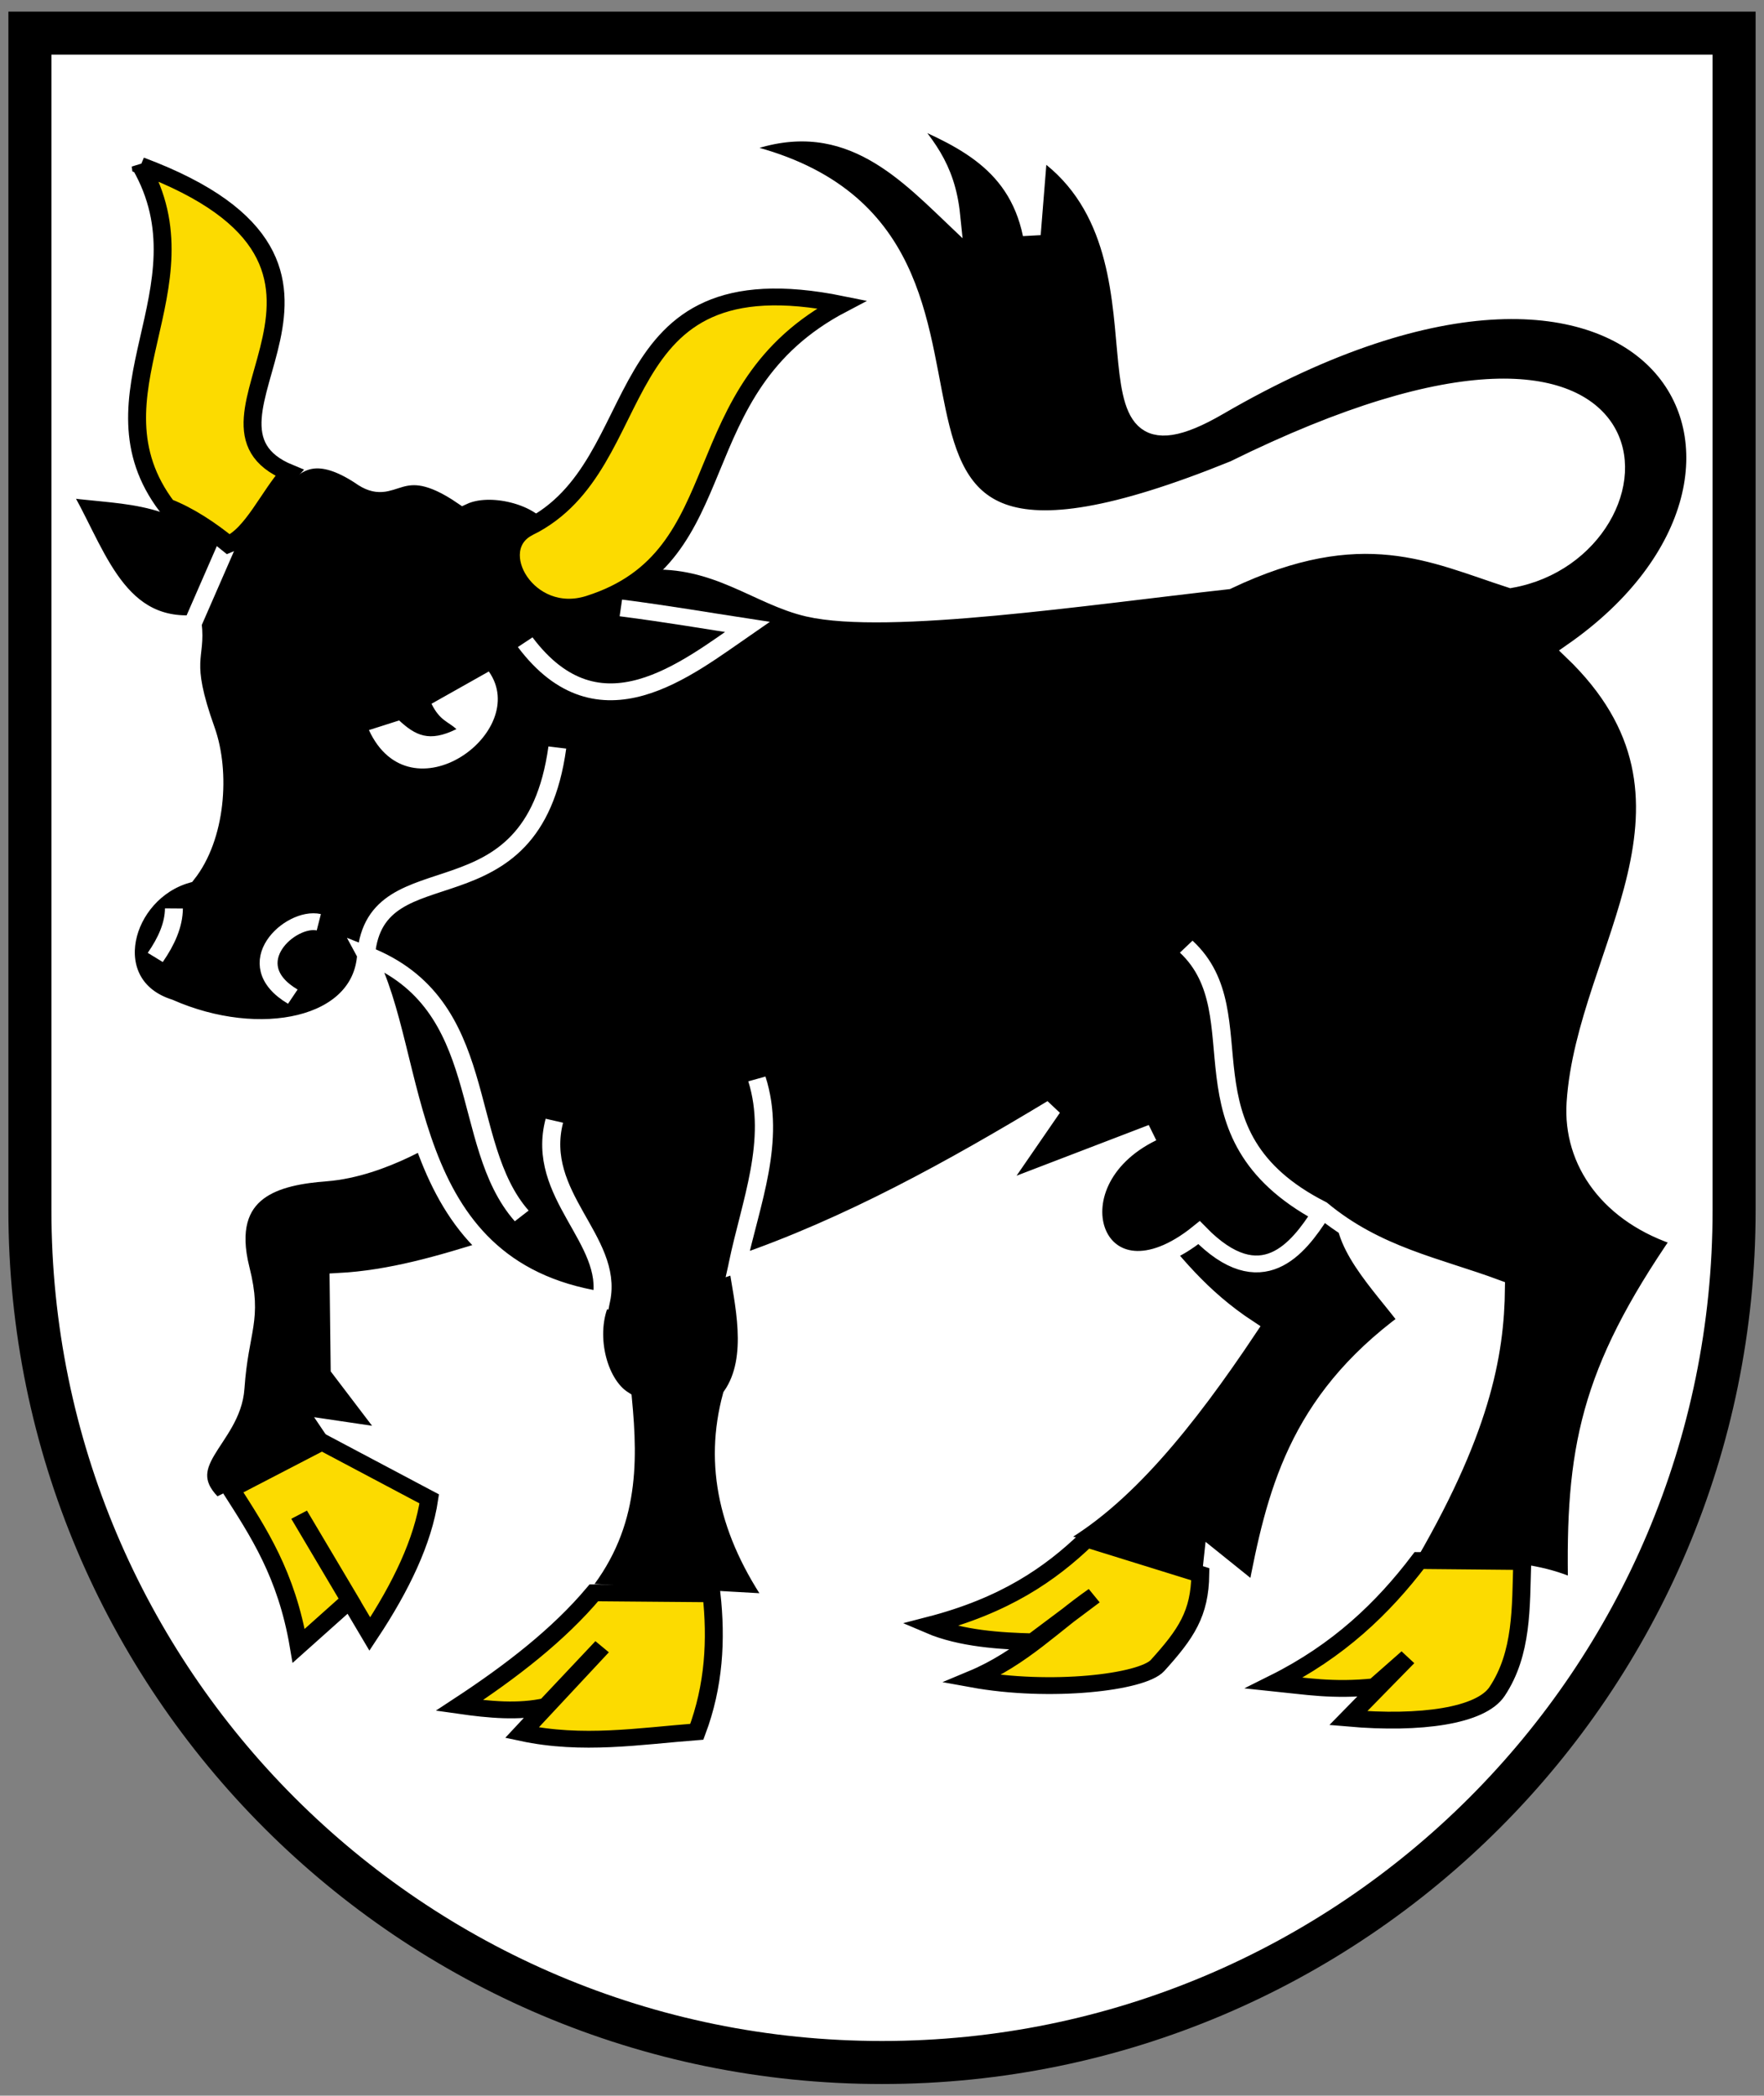
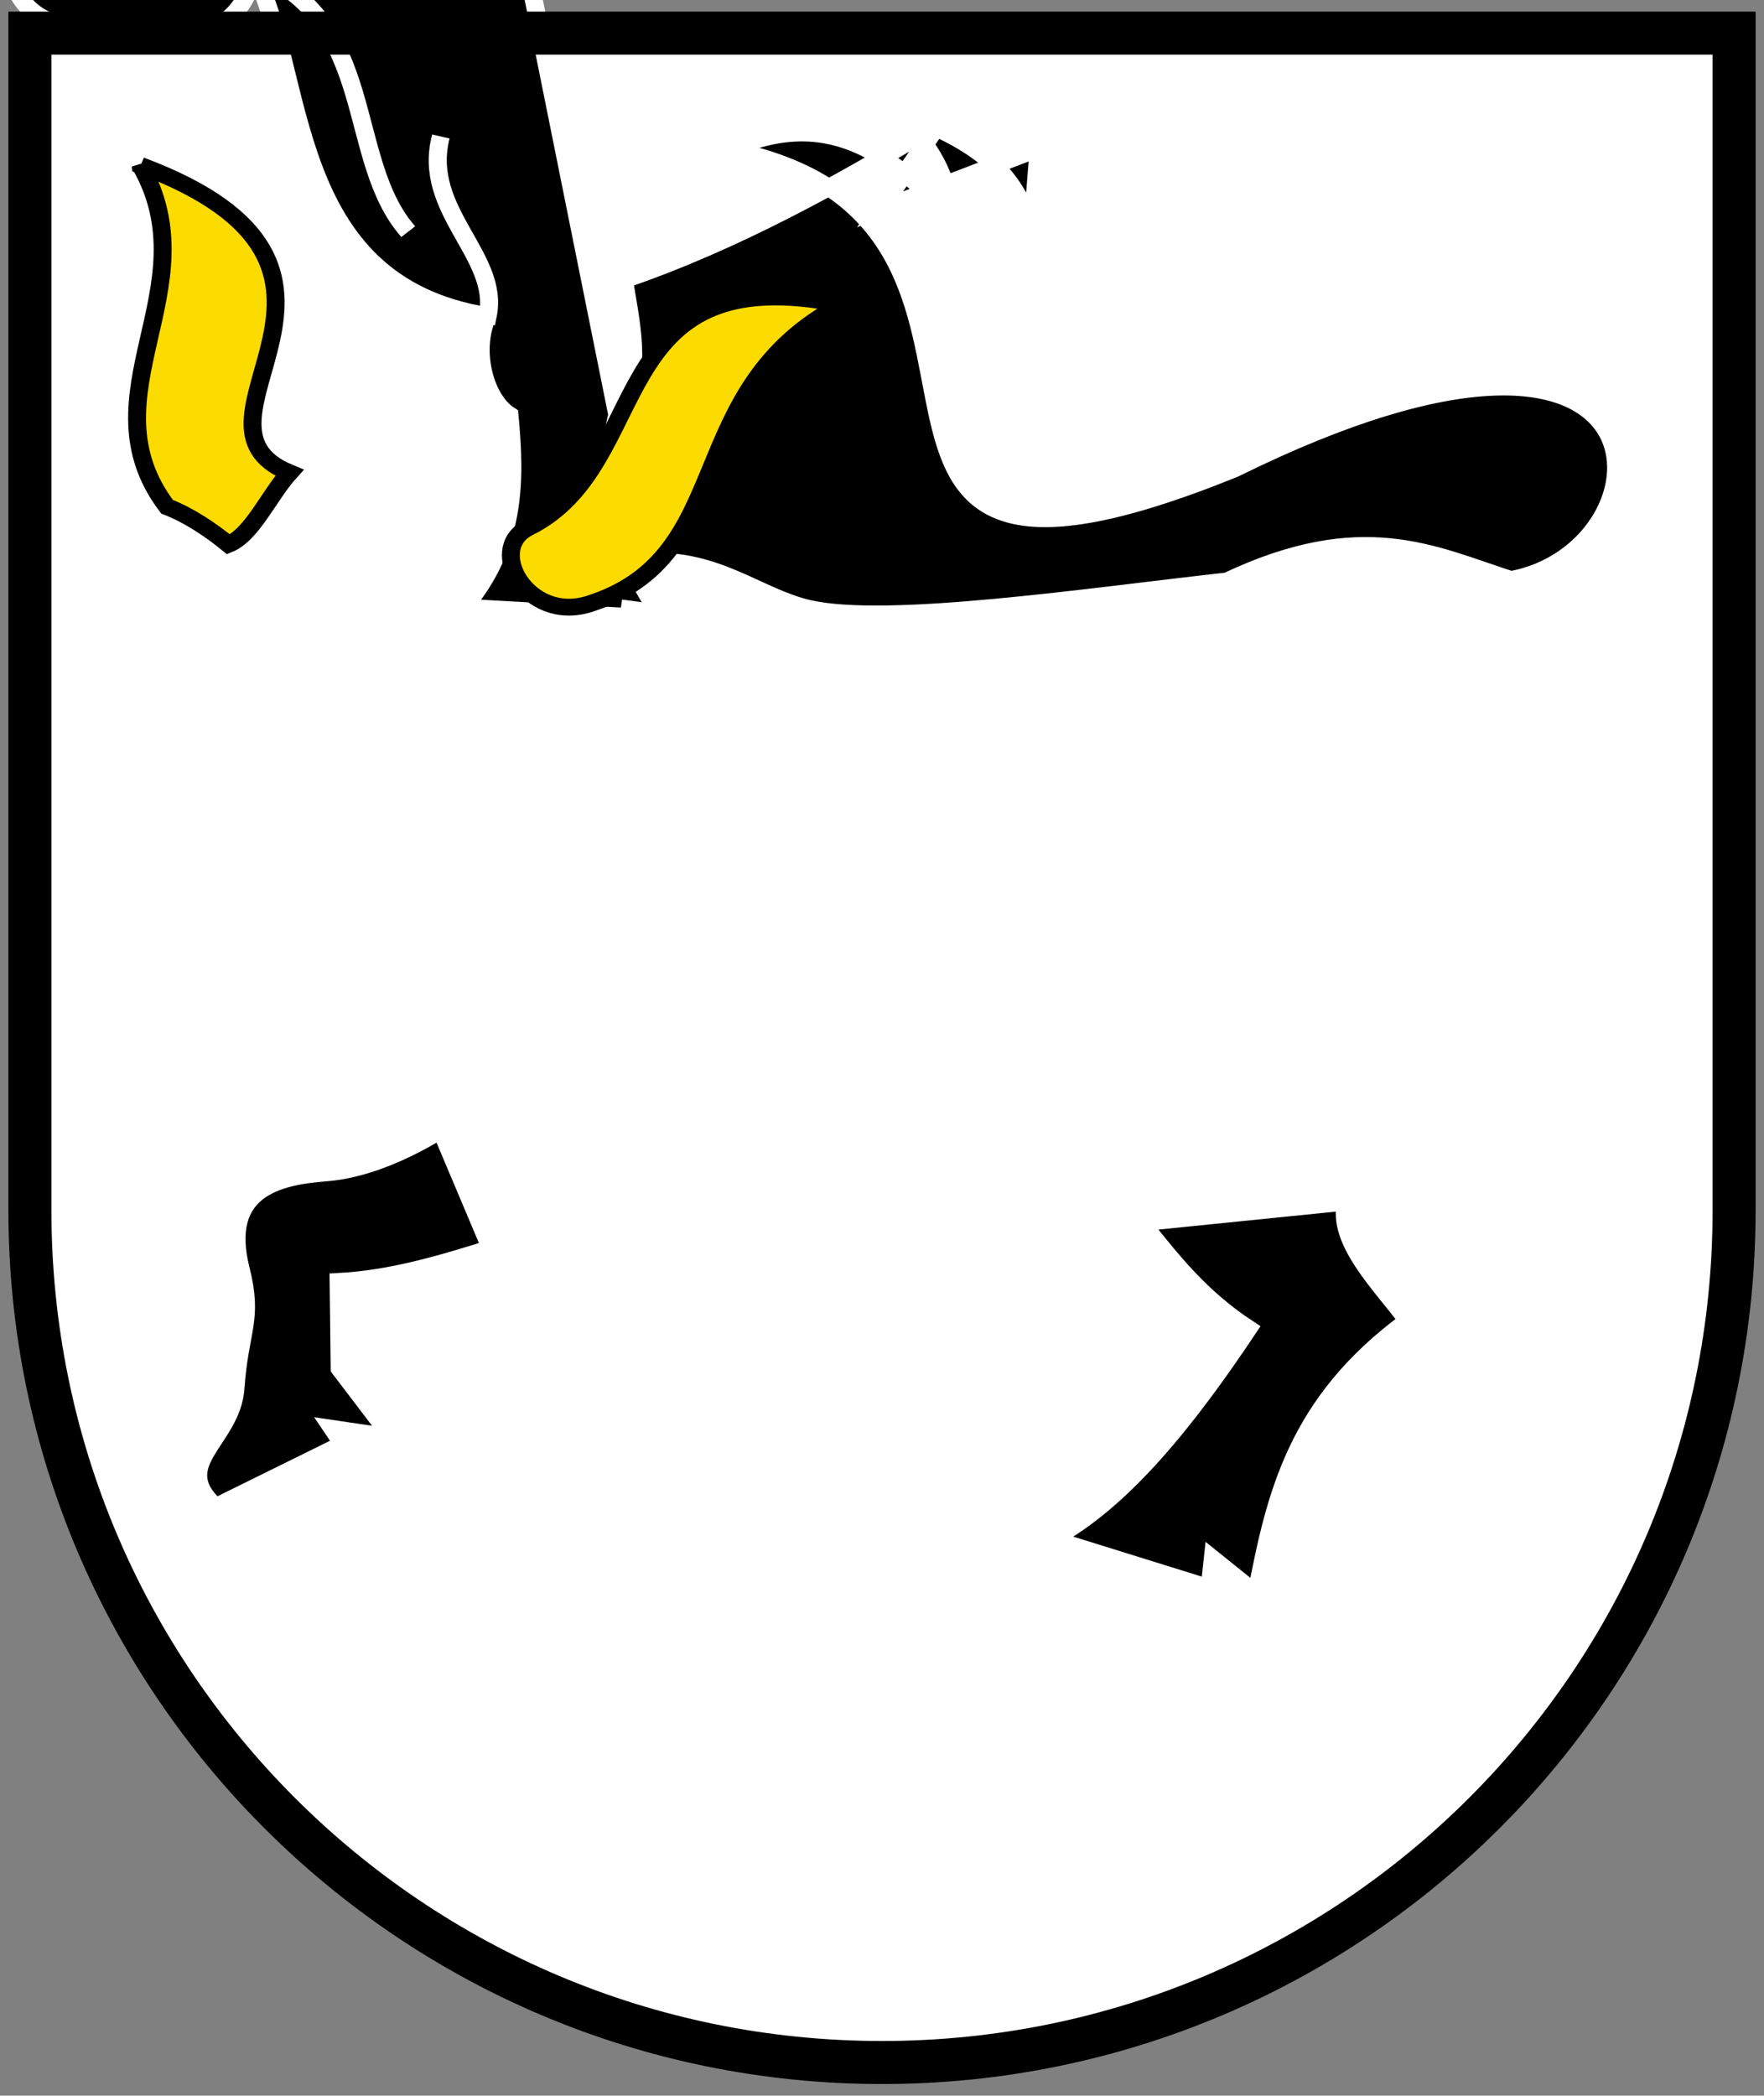
<svg xmlns="http://www.w3.org/2000/svg" width="410" height="487">
  <rect width="100%" height="100%" fill="#808080" stroke="none" />
  <g stroke-width="1.563">
    <path d="M6.951 7.698v284.435c0 103.09 88.667 186.659 198.051 186.659 109.384 0 198.051-83.57 198.051-186.659V7.698z" fill="#fff" />
    <g fill-rule="evenodd" stroke="#fff" stroke-width="6.31">
      <path d="M393.07 447.41c10.391 13.815 20.454 27.724 37.54 39.626-21.8 34.79-44.305 64.642-69.041 78.882l55.376 18.336 1.108-10.949 15.381 13.165c6.629-37.179 14.225-71.888 53.291-102.39-9.533-13.58-25.248-29.91-21.66-44.427zM146.19 412.56s-20.045 14.46-40.417 16.146c-16.862 1.395-37.143 5.989-30.05 35.985 4.566 19.307-.36 22.391-1.82 44.718-1.291 19.739-23.639 28.342-6.992 44.401l44.77-23.506-3.693-5.83 20.947 3.297-18.362-25.696-.369-32.687c18.485-1.03 36.064-6.588 53.582-12.453z" transform="matrix(.66 0 0 .62 5.96 6.768)" />
-       <path d="M218.73 199.51c24.687-1.502 39.27 13.266 56.891 17.571 27.919 6.82 98.362-4.459 147.54-10.259 47.595-24.017 72.361-9.987 99.867-.522 58.219-11.063 62.869-125.69-97.411-41.434-170.26 73.466-49.989-91.94-177.35-119.73 37.177-17.554 59.106 5.84 77.693 24.709-1.8-18.693-9.481-27.29-18.853-39.26 20.415 9.51 41.658 17.966 47.205 46.399l2.43-32.225c53.998 38.017 6.974 131.64 63.281 96.814 155.96-96.457 216.6 23.684 124.75 91.697 54.896 55.978 4.55 111.96 1.045 169.11-1.368 22.3 12.093 42.474 37.231 50.81-32.593 50.349-37.732 79.252-36.708 131.35-20.53-10.318-41.06-5.687-61.59-8.357 27.814-49.911 32.807-79.282 33.051-104.38-20.702-8.173-41.988-12.258-61.409-29.401-52.412-28.335-21.667-72.987-47.672-98.483 25.73 25.79-4.734 70.082 47.302 100.05-7.792 12.873-20.782 31.18-42.789 7.125-36.029 31.024-53.88-18.067-16.526-37.418l-55.846 22.794 20.705-32.008c-34.975 22.44-71.648 44.163-110.84 58.458 4.733-23.142 13.742-46.284 6.79-69.426 6.791 23.142-2.275 46.284-6.79 69.426 1.813 13.647 7.237 34.986-2.09 49.244-6.627 26.039-1.355 51.556 15.67 77.595l-69.948-4.179c18.382-23.143 18.189-47.524 16.004-72.037-9.072-6.142-13.143-24.82-7.647-37.23 4.401-22.528-23.298-39.13-16.526-67.15-6.947 27.758 20.809 44.682 16.526 67.15-72.188-12.162-63.676-92.047-82.818-129.45 44.513 18.78 32.235 70.683 54.802 97.964-22.496-27.228-10.282-79.524-54.802-97.965 3.339-41.174 58.448-9.43 67.337-77.595-8.8 68.078-63.846 36.375-67.337 77.595-1.45 27.05-37.504 34.8-69.426 19.847-25.046-8.498-16.385-42.868 6.267-49.766 10.455-13.997 12.113-38.426 6.79-54.279-9.063-26.992-3.199-26.576-4.7-39.842l12.347-30.106-12.348 30.106c-27.978 1.621-34.365-29.145-46.819-50.81 19.722 3.47 39.445.41 59.167 20.705 16.705-9.144 17.65-45.352 46.632-25.218 12.302 9.52 13.005-9.199 36.186 7.648 9.556-4.728 26.701-.115 31.942 8.383z" transform="matrix(.66 0 0 .62 5.96 6.768)" />
+       <path d="M218.73 199.51c24.687-1.502 39.27 13.266 56.891 17.571 27.919 6.82 98.362-4.459 147.54-10.259 47.595-24.017 72.361-9.987 99.867-.522 58.219-11.063 62.869-125.69-97.411-41.434-170.26 73.466-49.989-91.94-177.35-119.73 37.177-17.554 59.106 5.84 77.693 24.709-1.8-18.693-9.481-27.29-18.853-39.26 20.415 9.51 41.658 17.966 47.205 46.399l2.43-32.225l-55.846 22.794 20.705-32.008c-34.975 22.44-71.648 44.163-110.84 58.458 4.733-23.142 13.742-46.284 6.79-69.426 6.791 23.142-2.275 46.284-6.79 69.426 1.813 13.647 7.237 34.986-2.09 49.244-6.627 26.039-1.355 51.556 15.67 77.595l-69.948-4.179c18.382-23.143 18.189-47.524 16.004-72.037-9.072-6.142-13.143-24.82-7.647-37.23 4.401-22.528-23.298-39.13-16.526-67.15-6.947 27.758 20.809 44.682 16.526 67.15-72.188-12.162-63.676-92.047-82.818-129.45 44.513 18.78 32.235 70.683 54.802 97.964-22.496-27.228-10.282-79.524-54.802-97.965 3.339-41.174 58.448-9.43 67.337-77.595-8.8 68.078-63.846 36.375-67.337 77.595-1.45 27.05-37.504 34.8-69.426 19.847-25.046-8.498-16.385-42.868 6.267-49.766 10.455-13.997 12.113-38.426 6.79-54.279-9.063-26.992-3.199-26.576-4.7-39.842l12.347-30.106-12.348 30.106c-27.978 1.621-34.365-29.145-46.819-50.81 19.722 3.47 39.445.41 59.167 20.705 16.705-9.144 17.65-45.352 46.632-25.218 12.302 9.52 13.005-9.199 36.186 7.648 9.556-4.728 26.701-.115 31.942 8.383z" transform="matrix(.66 0 0 .62 5.96 6.768)" />
    </g>
    <g stroke-width="6.31">
      <path d="M40.476 51.102c96.246 38.292 9.133 96.273 52.416 115.19-7.102 8.314-13.121 23.243-21.461 26.823-6.116-5.302-13.769-10.876-21.626-14.09-29.759-41.768 15.484-81.769-9.33-127.93zM177.06 186.84c-15.144 7.978-.326 35.904 21.342 28.624 53.175-17.865 31.78-80.29 89.041-112.28-85.385-18.487-65.344 59.929-110.38 83.658z" fill="#fcdb00" fill-rule="evenodd" stroke="#000" transform="matrix(.66 0 0 .62 5.96 6.768)" />
      <path d="M175.92 229.79c26.077 36.915 56.586 10.151 78.231-5.724-14.621-2.375-27.295-4.75-44.54-7.124" fill="none" stroke="#fff" transform="matrix(.66 0 0 .62 5.96 6.768)" />
    </g>
    <path d="m85.749 169.661 7.019-2.24c3.796 3.48 6.96 5.16 13.323 2.011-1.933-1.758-3.866-1.955-5.8-5.887l13.324-7.506c9.917 14.043-18.207 34.517-27.866 13.623z" fill="#fff" fill-rule="evenodd" />
    <path d="M103.24 334.76c-9.906-2.372-28.68 15.542-9.155 27.886M45.647 347.95c3.978-6.12 6.524-12.241 6.57-18.362" fill="none" stroke="#fff" stroke-width="6.31" transform="matrix(.66 0 0 .62 5.96 6.768)" />
    <g fill="#fcdb00" fill-rule="evenodd" stroke="#000" stroke-width="6.31">
-       <path d="m104.35 529.57 37.779 21.316c-2.224 15.829-9.844 32.857-20.921 50.653l-24.9-44.724 17.862 32.021-18.013 17.129c-4.302-26.862-14.18-42.573-23.849-58.7zM200.11 586.1c-12.439 15.743-29.031 29.41-47.356 42.211 10.528 1.598 20.916 2.637 30.471.343l19.787-22.346-28.229 32.213c21.233 4.837 41.273 1.322 61.577-.343 6.084-17.236 6.945-34.473 5.17-51.709zM373.68 565.92c-12.869 13.167-28.868 24.992-55.428 32.292 11.142 5.08 25.238 5.966 36.38 6.252l21.634-17.254c-14.186 10.492-25.25 23.326-42.95 31.184 27.65 5.37 59.918 1.264 65.289-5.057 10.125-11.916 14.875-19.421 15.071-34.2zM490.74 574c-12.743 17.852-28.467 33.914-51.023 45.878 10.822 1.177 20.716 3.049 35.272 1.425l11.714-10.975-20.921 22.741c25.584 2.378 46.695-.872 52.4-9.994 8.958-14.322 8.37-31.576 8.86-48.706z" transform="matrix(.66 0 0 .62 5.96 6.768)" />
-     </g>
+       </g>
  </g>
  <path d="M6.951 7.698v273.55c0 109.38 88.67 198.05 198.05 198.05s198.05-88.669 198.05-198.05V7.698z" fill="none" stroke="#000" stroke-width="10" />
</svg>